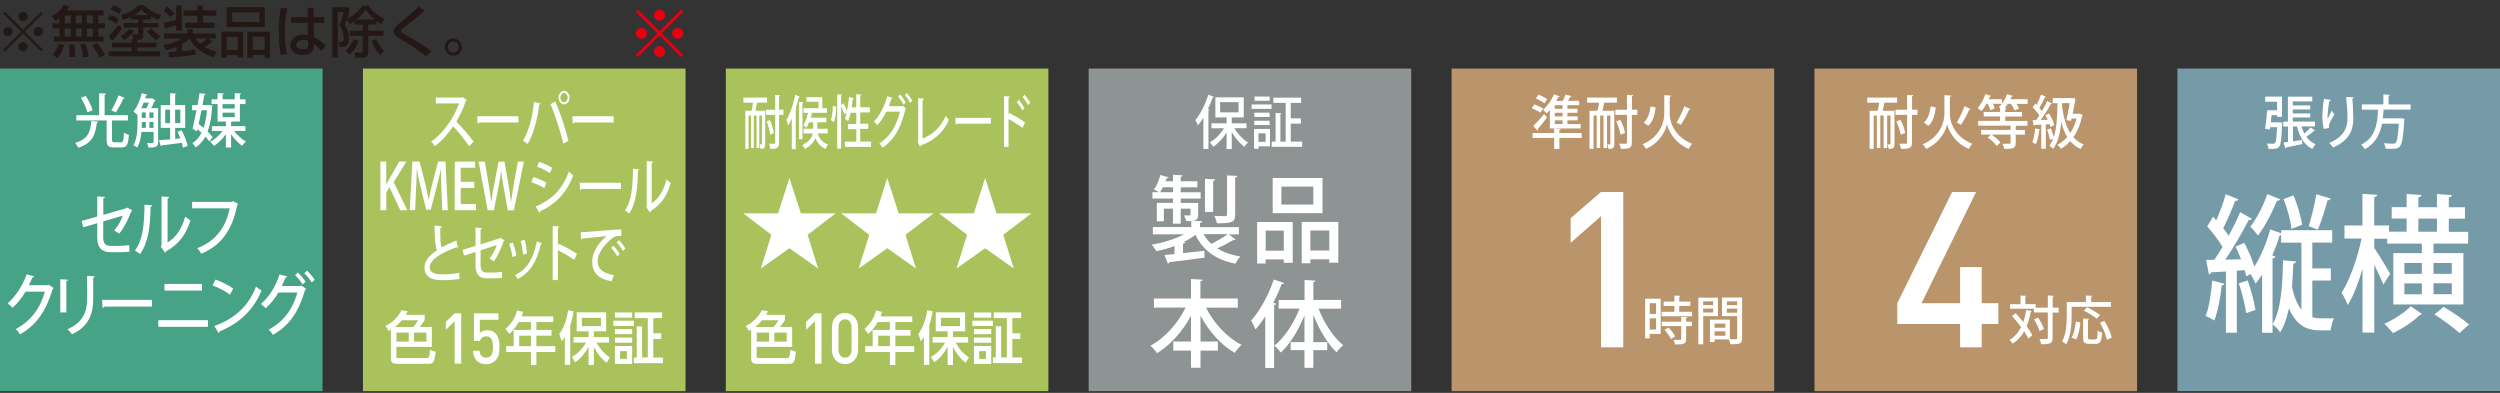
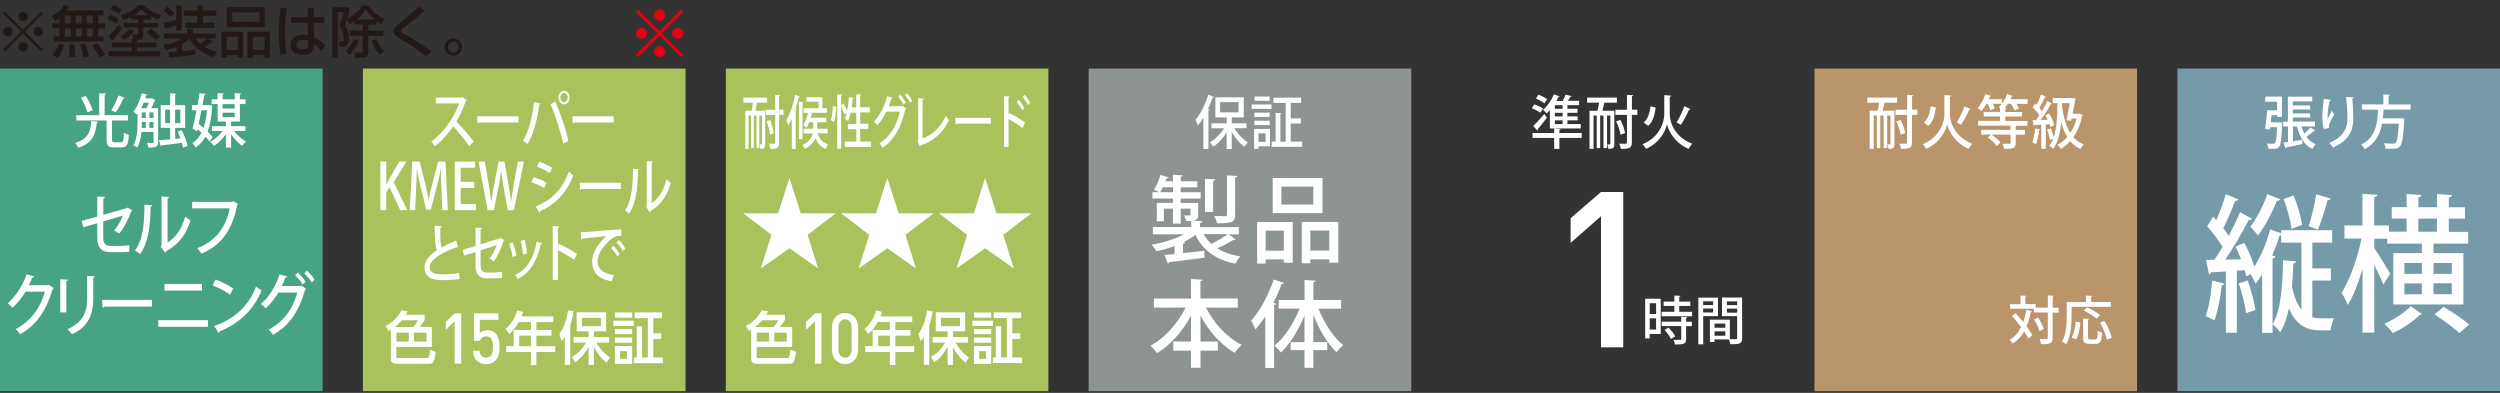
<svg xmlns="http://www.w3.org/2000/svg" id="uuid-93906d51-2a1d-4f37-86c9-0678bbe8ff5c" width="302.25" height="47.5" viewBox="0 0 302.25 47.5">
  <rect x="0" y="0" width="302.25" height="47.5" fill="#333333" stroke="none" />
  <g>
    <g>
      <g>
-         <rect x="175.5" y="8.29" width="39" height="39" fill="#ba946a" />
        <g>
          <path d="M188.92,14.55h-.94v.45h.94v-.45Zm0-.91h-.94v.43h.94v-.43Zm0-.92h-.94v.43h.94v-.43Zm-1.54,2.81v-2.22c-.13,.15-.26,.29-.39,.41-.1-.13-.31-.34-.44-.44,.51-.43,1.03-1.16,1.33-1.88l.69,.27c-.03,.06-.1,.07-.16,.06-.07,.15-.16,.32-.24,.47h.77c.13-.24,.25-.54,.33-.76l.73,.18c-.01,.06-.07,.08-.16,.08-.07,.15-.17,.32-.28,.49h1.36v.53h-1.42v.43h1.22v.49h-1.22v.43h1.24v.48h-1.24v.45h1.61v.53h-3.74Zm-1.38-4.08c.36,.13,.81,.36,1.05,.54l-.33,.51c-.22-.19-.68-.44-1.03-.6l.32-.46Zm-.62,3.77c.36-.34,.88-.9,1.31-1.45l.33,.45c-.36,.5-.79,1.02-1.1,1.38,0,.03,.01,.05,.01,.08,0,.05-.02,.09-.05,.12l-.51-.57Zm5.85,.86v.6h-2.7v1.33h-.63v-1.33h-2.61v-.6h2.61v-.54l.79,.06c0,.06-.05,.1-.16,.11v.37h2.7Zm-5.72-3.46c.34,.12,.81,.34,1.05,.5l-.32,.51c-.23-.17-.69-.41-1.05-.55l.31-.46Z" fill="#fff" />
          <path d="M195.9,14.49c.27,.5,.51,1.16,.57,1.59l-.55,.21c-.05-.43-.28-1.1-.53-1.62l.51-.18Zm2.05-1.22v.62h-.66v3.33c0,.64-.24,.79-1.32,.78-.03-.18-.12-.46-.21-.63,.21,0,.41,.01,.56,.01,.34,0,.38,0,.38-.16v-3.33h-1.4v-.62h1.4v-1.8l.75,.04c0,.06-.05,.1-.15,.12v1.63h.66Zm-2.78,.13v4c0,.49-.15,.6-.71,.6-.01-.15-.08-.39-.14-.54,.14,0,.26,0,.31,0,.04,0,.06-.02,.06-.08v-3.41h-.4v3.93h-.43v-3.93h-.4v3.93h-.42v-3.93h-.38v4.03h-.49v-4.61h.97c.07-.29,.14-.66,.19-.98h-1.45v-.61h3.6v.61h-1.52c-.06,.31-.15,.67-.23,.98h1.45Z" fill="#fff" />
          <path d="M202.7,14.82c.32-.52,.72-1.35,.94-1.98l.75,.36c-.03,.06-.1,.07-.18,.06-.24,.56-.67,1.34-.99,1.83l-.52-.28Zm-3.98,0c.51-.43,.73-1.18,.83-1.97l.62,.15c-.11,.86-.32,1.72-.9,2.21l-.55-.39Zm2.49-3.32l.84,.06c0,.08-.08,.13-.18,.16v2.06c0,.93,.53,2.75,2.71,3.6-.14,.15-.33,.43-.42,.62-1.76-.74-2.47-2.28-2.62-2.98-.15,.71-.81,2.2-2.53,2.98-.08-.15-.29-.43-.43-.56,2.12-.87,2.63-2.72,2.63-3.65v-2.29Z" fill="#fff" />
        </g>
        <polygon points="193.56 41.99 193.56 26.14 189.89 29.36 189.89 26.38 193.56 23.21 196.25 23.21 196.25 41.99 193.56 41.99" fill="#fff" />
        <g>
          <path d="M202.01,40.98c-.13-.31-.47-.77-.77-1.1l.48-.28c.32,.32,.67,.76,.81,1.07l-.52,.31Zm1.99-2.63c0,.06-.04,.09-.15,.11v.44h.7v.53h-.7v1.56c0,.58-.24,.66-1.34,.66-.02-.16-.11-.4-.19-.56,.18,0,.36,0,.5,0,.43,0,.44,0,.44-.11v-1.56h-2.36v-.53h2.36v-.58l.73,.03Zm-.98-.65h1.55v.54h-3.68v-.54h1.54v-.71h-1.3v-.53h1.3v-.73l.74,.04c0,.06-.04,.09-.15,.11v.58h1.34v.53h-1.34v.71Zm-3.57,2.14h.77v-1.35h-.77v1.35Zm.77-3.18h-.77v1.3h.77v-1.3Zm.56-.54v4.25h-1.33v.54h-.55v-4.79h1.88Z" fill="#fff" />
          <path d="M208.78,37.8h1.25v-.49h-1.25v.49Zm1.25-1.36h-1.25v.45h1.25v-.45Zm-2.74,4.15h1.3v-.53h-1.3v.53Zm1.3-1.47h-1.3v.5h1.3v-.5Zm2.03-3.13v4.89c0,.7-.3,.74-1.42,.74-.02-.16-.11-.42-.19-.59h-1.73v.32h-.55v-2.7h2.41v2.36c.16,0,.32,0,.45,0,.42,0,.43,0,.43-.15v-2.64h-1.83v-2.25h2.42Zm-4.71,1.79h1.21v-.48h-1.21v.48Zm1.21-1.35h-1.21v.45h1.21v-.45Zm.57,1.79h-1.77v3.41h-.59v-5.64h2.37v2.24Z" fill="#fff" />
        </g>
      </g>
      <g>
        <rect x="219.37" y="8.29" width="39" height="39" fill="#ba946a" />
        <g>
          <path d="M229.77,14.49c.27,.5,.51,1.16,.57,1.59l-.55,.21c-.05-.43-.28-1.1-.53-1.62l.51-.18Zm2.05-1.22v.62h-.66v3.33c0,.64-.24,.79-1.32,.78-.03-.18-.12-.46-.21-.63,.21,0,.41,.01,.56,.01,.34,0,.38,0,.38-.16v-3.33h-1.4v-.62h1.4v-1.8l.75,.04c0,.06-.05,.1-.15,.12v1.63h.66Zm-2.78,.13v4c0,.49-.15,.6-.71,.6-.01-.15-.08-.39-.14-.54,.14,0,.26,0,.31,0,.04,0,.06-.02,.06-.08v-3.41h-.4v3.93h-.43v-3.93h-.4v3.93h-.42v-3.93h-.38v4.03h-.49v-4.61h.97c.07-.29,.14-.66,.19-.98h-1.45v-.61h3.61v.61h-1.52c-.06,.31-.15,.67-.23,.98h1.45Z" fill="#fff" />
          <path d="M236.57,14.82c.32-.52,.72-1.35,.94-1.98l.75,.36c-.03,.06-.1,.07-.18,.06-.24,.56-.67,1.34-.99,1.83l-.52-.28Zm-3.98,0c.51-.43,.73-1.18,.83-1.97l.62,.15c-.11,.86-.32,1.72-.9,2.21l-.55-.39Zm2.49-3.32l.84,.06c0,.08-.08,.13-.18,.16v2.06c0,.93,.53,2.75,2.71,3.6-.14,.15-.33,.43-.42,.62-1.76-.74-2.47-2.28-2.62-2.98-.15,.71-.8,2.2-2.53,2.98-.08-.15-.29-.43-.43-.56,2.12-.87,2.63-2.72,2.63-3.65v-2.29Z" fill="#fff" />
          <path d="M245.14,12v.56h-1.35c.13,.2,.25,.4,.31,.55l-.53,.24c-.08-.21-.26-.53-.44-.79h-.39c-.12,.19-.25,.36-.39,.53h.24c0,.07-.05,.11-.15,.13v.32h2.03v.55h-2.03v.53h2.68v.58h-1.28s-.06,.06-.14,.06v.45h1.11v.57h-1.11v1c0,.67-.3,.72-1.39,.72-.03-.19-.13-.44-.21-.62,.38,0,.73,0,.84,0,.1,0,.14-.04,.14-.13v-.98h-2.31c.4,.26,.86,.65,1.09,.95l-.45,.43c-.21-.31-.67-.73-1.09-1.01l.4-.37h-1.2v-.57h3.56v-.51h-3.92v-.58h2.65v-.53h-1.98v-.55h1.98v-.47c-.06-.04-.12-.08-.16-.11,.13-.11,.25-.25,.38-.4h-1.09c.1,.2,.18,.4,.22,.55l-.53,.23c-.05-.2-.17-.51-.3-.78h-.17c-.18,.33-.39,.64-.6,.87-.12-.11-.34-.26-.48-.34,.38-.4,.75-1.07,.96-1.71l.69,.23c-.02,.06-.08,.08-.16,.07-.04,.1-.08,.22-.13,.32h1.6v.53c.25-.33,.48-.74,.62-1.15,.31,.1,.51,.16,.69,.23-.02,.05-.07,.08-.15,.07-.04,.1-.09,.22-.14,.32h2.08Z" fill="#fff" />
          <path d="M249.83,14.54c.14-.63,.29-1.45,.4-2.07h-.93c0,.13,0,.25,0,.38,.18,1.27,.47,2.39,.99,3.23,.33-.48,.59-1.07,.77-1.74h-.61l-.06,.27-.55-.08Zm1.59-.81l.38,.18s-.05,.07-.07,.1c-.21,1.03-.58,1.89-1.06,2.57,.34,.39,.75,.69,1.25,.88-.13,.13-.3,.37-.38,.55-.51-.22-.91-.54-1.25-.94-.34,.38-.72,.69-1.13,.92-.08-.15-.29-.39-.42-.49,.44-.23,.84-.54,1.19-.93-.32-.51-.54-1.12-.72-1.81h0c-.14,1.37-.42,2.5-.98,3.24-.1-.1-.32-.3-.46-.39,.18-.23,.33-.51,.46-.84l-.38,.15c-.06-.34-.21-.85-.36-1.25l.47-.16c.13,.34,.26,.75,.34,1.07,.34-1.04,.43-2.48,.45-4.1h-.58v-.62h2.44s.32,.06,.32,.06l-.03,.14c-.07,.42-.19,1.06-.31,1.69h.75l.1-.02Zm-3.52,1.64c-.03-.1-.06-.23-.1-.36l-.46,.03v2.95h-.55v-2.92c-.31,.02-.59,.03-.81,.04-.01,.06-.06,.09-.11,.1l-.13-.69h.43c.12-.17,.25-.36,.38-.56-.19-.32-.51-.7-.81-.99l.31-.44c.06,.05,.11,.1,.17,.16,.21-.39,.42-.89,.54-1.26l.62,.28s-.09,.06-.16,.06c-.16,.37-.43,.9-.66,1.28,.12,.13,.22,.27,.31,.39,.25-.42,.47-.86,.64-1.22l.6,.3s-.08,.06-.16,.06c-.31,.57-.79,1.33-1.23,1.92l.86-.02c-.09-.2-.19-.39-.29-.56l.45-.2c.26,.43,.54,1.02,.63,1.4l-.48,.24Zm-1.21,.31s-.06,.08-.14,.08c-.07,.58-.22,1.26-.41,1.68-.11-.09-.31-.18-.44-.24,.18-.39,.29-1.06,.36-1.68l.62,.16Z" fill="#fff" />
        </g>
-         <polygon points="239.59 39.17 239.59 41.99 236.98 41.99 236.98 39.17 229.38 39.17 229.38 36.66 236.01 23.21 238.91 23.21 232.31 36.66 236.98 36.66 236.98 32.29 239.59 32.29 239.59 36.66 241.6 36.66 241.6 39.17 239.59 39.17" fill="#fff" />
        <g>
          <path d="M246.39,38.38c.3,.43,.61,1,.71,1.39l-.52,.26c-.1-.38-.38-.97-.67-1.41l.48-.23Zm2.5-1.17v.58h-.73v3.06c0,.67-.26,.77-1.39,.77-.02-.18-.11-.46-.19-.64,.23,0,.43,.01,.6,.01,.37,0,.4,0,.4-.15v-3.06h-1.68v-.45h-2.88v-.55h1.26v-1.05l.72,.04c0,.05-.04,.08-.14,.1v.9h1.25v.43h1.47v-1.48l.74,.04c0,.06-.04,.09-.15,.11v1.33h.73Zm-5.2,.66c.3,.32,.63,.69,.93,1.06,.15-.44,.27-.93,.35-1.46l.7,.14s-.06,.08-.15,.08c-.12,.65-.28,1.24-.5,1.76,.29,.39,.54,.76,.69,1.08l-.48,.41c-.12-.26-.3-.56-.51-.88-.35,.62-.8,1.12-1.39,1.48-.08-.13-.25-.34-.37-.45,.61-.35,1.06-.88,1.39-1.55-.34-.47-.73-.93-1.1-1.33l.42-.34Z" fill="#fff" />
          <path d="M254.71,41.07c-.09-.55-.43-1.41-.82-2.07l.54-.2c.4,.64,.77,1.47,.87,2.03l-.59,.24Zm-2.38-3.91c.52,.24,1.22,.64,1.57,.93l-.42,.44c-.33-.29-1.01-.71-1.55-.98l.4-.39Zm.12,3.62c0,.22,.04,.26,.24,.26h.65c.21,0,.25-.16,.26-1.07,.13,.1,.38,.2,.54,.24-.06,1.06-.2,1.36-.76,1.36h-.79c-.59,0-.74-.18-.74-.79v-2.27l.74,.04c0,.05-.04,.09-.15,.1v2.12Zm-.93-1.79c-.07,.71-.22,1.55-.53,2.06l-.54-.25c.3-.48,.45-1.25,.52-1.93l.54,.12Zm-1.06-1.9v1.06c0,1-.09,2.49-.65,3.48-.11-.1-.37-.28-.51-.34,.52-.91,.57-2.22,.57-3.14v-1.63h2.32v-.79l.77,.04c0,.06-.04,.09-.14,.11v.64h2.39v.57h-4.74Z" fill="#fff" />
        </g>
      </g>
    </g>
    <g>
      <rect x="263.25" y="8.29" width="39" height="39" fill="#769ba8" />
      <g>
        <path d="M278.25,15.29c.09,.3,.2,.59,.34,.85,.27-.23,.57-.51,.76-.73l.57,.38s-.1,.05-.16,.04c-.23,.21-.61,.5-.92,.7,.29,.41,.67,.72,1.13,.9-.14,.13-.32,.4-.41,.58-.98-.48-1.54-1.44-1.85-2.72h-.49v1.79l1.1-.16,.03,.5c-.73,.16-1.47,.31-1.96,.41,0,.06-.05,.1-.1,.1l-.21-.7c.16-.02,.34-.04,.54-.07v-1.87h-.57v-.58h.56v-3.02h2.94v.57h-2.35v.49h2.1v.48h-2.1v.49h2.1v.48h-2.1v.5h2.68v.58h-1.64Zm-2.79-.5h.13s.34,.03,.34,.03c0,.06,0,.14-.02,.21-.08,1.78-.16,2.46-.35,2.7-.19,.24-.42,.27-.88,.27-.14,0-.28,0-.43,0-.01-.2-.08-.47-.19-.65,.32,.03,.62,.03,.75,.03,.11,0,.17-.01,.24-.08,.12-.13,.19-.65,.25-1.92h-.84l-.04,.29-.57-.1c.1-.59,.2-1.52,.25-2.24h1.2v-1.03h-1.44v-.62h2.03v2.45h-.58v-.2h-.68c-.03,.29-.06,.58-.09,.86h.94Z" fill="#fff" />
        <path d="M284.57,11.76c0,.09-.06,.13-.17,.16,.05,.58,.11,1.56,.11,2.41,0,1.36-.43,2.61-2.44,3.51-.1-.15-.32-.43-.46-.56,1.78-.74,2.2-1.88,2.2-2.93,0-.92-.08-1.92-.16-2.62l.91,.04Zm-3.62,3.83c-.12-.43-.18-1.02-.18-1.42,0-.59,.06-1.35,.2-2.22l.84,.13c-.02,.09-.1,.11-.18,.13-.12,.55-.23,1.43-.23,1.95,0,.1,0,.18,.01,.24,.13-.32,.36-.76,.5-1.02,.07,.13,.23,.34,.31,.44-.38,.65-.66,1.17-.66,1.47,0,.06,0,.12,.02,.19l-.64,.11Z" fill="#fff" />
        <path d="M291.44,13.25h-3.26c-.03,.34-.05,.7-.1,1.06h2.12l.14-.02,.36,.07c0,.06-.01,.14-.02,.2-.13,2.05-.27,2.84-.53,3.14-.21,.24-.43,.29-1.01,.29-.21,0-.47,0-.73-.02,0-.2-.1-.47-.21-.65,.46,.04,.92,.05,1.1,.05,.15,0,.23-.01,.32-.09,.18-.17,.31-.83,.4-2.33h-2.03c-.23,1.2-.75,2.37-2.09,3.09-.09-.18-.27-.41-.44-.55,1.8-.88,1.97-2.64,2.05-4.23h-1.96v-.64h2.6v-1.21l.79,.06c0,.06-.04,.1-.16,.11v1.05h2.66v.64Z" fill="#fff" />
        <path d="M281.79,24.01c-.05,.13-.18,.2-.39,.21-.27,1.04-.77,2.6-1.17,3.55-.31-.13-.79-.32-1.11-.43,.34-1.06,.74-2.69,.92-3.85l1.76,.52Zm-4.51-.39c.48,1.11,.9,2.58,1.05,3.55l-1.29,.5c-.1-.98-.5-2.47-.95-3.6l1.19-.45Zm-1.61,.48c-.08,.14-.21,.2-.37,.16-.6,1.45-1.48,3.13-2.3,4.21-.23-.27-.66-.81-.93-1.06,.73-.93,1.55-2.49,2.05-3.94l1.56,.63Zm-4.11,13.77c-.13-.99-.5-2.47-.89-3.62l1.08-.34c.4,1.13,.79,2.6,.93,3.56l-1.13,.39Zm8,.48c.34,.11,.69,.14,1.05,.14h1.56c-.19,.34-.35,1.06-.4,1.45h-1.3c-1.53,0-2.83-.54-3.74-2.67-.23,1.11-.56,2.11-1.06,2.92-.19-.32-.58-.75-.92-.97,1.05-1.77,1.22-4.89,1.27-7.75l1.58,.14c-.02,.14-.13,.23-.34,.27-.03,.89-.08,1.84-.16,2.79,.27,1.31,.68,2.18,1.14,2.78v-8.11h-2.45v-.89s-.11,.02-.18,.02c-.24,.81-.56,1.63-.9,2.42l.39,.11c-.03,.13-.13,.21-.35,.25v8.99h-1.26v-7.04c-.26,.39-.51,.77-.79,1.09-.11-.27-.39-.81-.6-1.15l-.53,.27c-.05-.23-.11-.48-.19-.75l-.95,.07v7.5h-1.32v-7.41c-.68,.03-1.29,.09-1.79,.11-.03,.14-.15,.23-.26,.25l-.34-1.75,1-.02c.32-.47,.64-.98,.98-1.56-.47-.79-1.19-1.76-1.85-2.47l.71-1.18c.13,.13,.26,.27,.39,.43,.44-1,.89-2.22,1.14-3.15l1.53,.63c-.06,.13-.19,.18-.4,.18-.34,.98-.93,2.31-1.43,3.31,.24,.3,.48,.63,.66,.91,.53-.99,1.03-2.01,1.38-2.86l1.43,.8c-.06,.11-.21,.16-.4,.16-.71,1.4-1.82,3.31-2.82,4.78l1.9-.04c-.21-.52-.43-1.06-.66-1.52l1.05-.47c.48,.89,.97,2,1.22,2.88,.77-1.2,1.48-2.86,1.92-4.51l1.32,.48v-.38h6.17v1.5h-2.4v3.12h2.24v1.47h-2.24v4.42Zm-10.63-4.06c-.03,.13-.13,.21-.32,.2-.16,1.49-.48,3.2-.9,4.26-.26-.18-.74-.41-1.05-.55,.42-1,.66-2.7,.8-4.28l1.47,.38Z" fill="#fff" />
        <path d="M297.34,40.27c-.64-.63-1.98-1.59-3.01-2.26l1.1-.91c1.01,.59,2.37,1.5,3.08,2.13l-1.16,1.04Zm-.92-6.02h-2.21v1.32h2.21v-1.32Zm0-2.45h-2.21v1.31h2.21v-1.31Zm-4.04-3.78h2.25v-1.59h-2.25v1.59Zm-1.69,7.56h2.11v-1.32h-2.11v1.32Zm0-2.47h2.11v-1.31h-2.11v1.31Zm2.13,4.85c-.05,.07-.16,.11-.29,.13-.69,.73-2.09,1.66-3.24,2.18-.23-.34-.68-.82-1.02-1.13,1.14-.48,2.51-1.4,3.19-2.11l1.35,.93Zm-5.77-7.97c.45,.65,1.66,2.63,1.92,3.1l-.82,1.32c-.21-.57-.68-1.54-1.1-2.4v8.2h-1.42v-7.72c-.5,1.74-1.13,3.35-1.79,4.39-.16-.45-.5-1.11-.74-1.49,.98-1.5,1.93-4.21,2.41-6.55h-2.06v-1.58h2.17v-3.82l1.79,.11c-.02,.14-.13,.25-.37,.29v3.42h1.79v.75h2.13v-1.59h-1.8v-1.38h1.8v-1.59l1.79,.13c-.02,.14-.13,.23-.37,.29v1.18h2.25v-1.59l1.8,.13c-.02,.14-.11,.23-.37,.29v1.18h1.95v1.38h-1.95v1.59h2.34v1.42h-4.19v1.15h3.61v6.21h-8.47v-6.21h3.45v-1.15h-4.19v-.59h-1.56v1.15Z" fill="#fff" />
      </g>
    </g>
    <g>
      <rect y="8.29" width="39" height="39" fill="#47a385" />
      <g>
        <path d="M13.46,13.33c.3-.47,.66-1.23,.86-1.8l.77,.32s-.09,.08-.19,.08c-.21,.5-.6,1.21-.9,1.66l-.55-.25Zm-3.09-1.73c.35,.54,.7,1.26,.83,1.73l-.63,.25c-.12-.46-.45-1.21-.78-1.76l.58-.22Zm3.18,5.31c0,.24,.05,.29,.3,.29h.8c.25,0,.3-.17,.33-1.17,.14,.11,.42,.23,.6,.28-.08,1.19-.24,1.51-.88,1.51h-.94c-.69,0-.87-.21-.87-.91v-2.35h-3.66v-.63h2.76v-2.66l.83,.04c0,.06-.06,.11-.17,.12v2.5h2.82v.63h-1.85l-.08,.02v2.33Zm-1.67-2.2c-.01,.06-.07,.1-.17,.12-.17,1.34-.44,2.45-2.24,3.03-.07-.17-.25-.44-.39-.58,1.63-.48,1.85-1.4,1.96-2.65l.84,.08Z" fill="#fff" />
        <path d="M21.8,13.26h-.63v1.63h.63v-1.63Zm-1.83,1.63h.59v-1.63h-.59v1.63Zm2,.86c.32,.61,.62,1.4,.71,1.9l-.55,.2c-.03-.17-.08-.37-.14-.58-.92,.12-1.84,.24-2.45,.31-.01,.06-.05,.09-.1,.1l-.22-.73,1.35-.1v-1.39h-1.14v-2.75h1.14v-1.44l.76,.05c0,.06-.05,.09-.15,.1v1.29h1.21v2.75h-1.21v1.33l.63-.06c-.1-.28-.23-.56-.34-.81l.51-.17Zm-3.91-.29h.5v-.71h-.5v.71Zm0-1.2h.5v-.67h-.5v.67Zm-.92,0h.48v-.67h-.48v.67Zm0,.49v.22c0,.15,0,.32,0,.49h.49v-.71h-.48Zm.57-1.67c.1-.19,.21-.43,.29-.67h-.63c-.09,.23-.19,.46-.3,.67h.64Zm1.41,0v4.1c0,.62-.35,.66-1.17,.66-.02-.15-.1-.41-.19-.55,.16,0,.31,0,.43,0,.36,0,.38,0,.38-.13v-1.21h-1.47c-.06,.67-.2,1.37-.52,1.89-.1-.09-.33-.24-.46-.29,.45-.74,.5-1.8,.5-2.59v-1.18l-.06,.08c-.1-.11-.3-.28-.43-.37,.43-.5,.8-1.37,1.01-2.22l.68,.19s-.06,.08-.15,.08c-.03,.12-.07,.25-.11,.36h.74l.09-.03,.41,.27s-.06,.06-.11,.06c-.1,.27-.26,.6-.41,.88h.84Z" fill="#fff" />
        <path d="M26.91,14.16h1.47v-.54h-1.47v.54Zm1.47-1.57h-1.47v.53h1.47v-.53Zm1.29,3.24h-1.38c.38,.5,.94,1,1.44,1.28-.15,.12-.35,.36-.46,.52-.45-.32-.96-.85-1.33-1.4v1.61h-.63v-1.61c-.41,.57-.95,1.1-1.44,1.42-.1-.15-.31-.39-.45-.51,.52-.27,1.11-.79,1.5-1.31h-1.3v-.57h1.69v-.57h-1v-2.11h-.73v-.57h.73v-.75l.75,.04c0,.06-.05,.1-.15,.12v.59h1.47v-.75l.78,.04c0,.06-.05,.1-.16,.12v.59h.68v.57h-.68v2.11h-.92s-.07,.06-.14,.06v.5h1.73v.57Zm-5.31-2.5c-.11,.56-.23,1.13-.34,1.65,.19,.15,.39,.32,.59,.49,.21-.6,.34-1.31,.42-2.14h-.67Zm1.32-.56s-.02,.08-.03,.12c-.07,1.23-.25,2.23-.55,3.02,.25,.25,.47,.48,.61,.68l-.39,.52c-.12-.17-.29-.39-.49-.6-.3,.57-.7,1-1.18,1.32-.09-.16-.25-.4-.39-.53,.46-.26,.82-.69,1.1-1.25-.16-.15-.32-.3-.49-.44l-.07,.27-.52-.33c.14-.58,.32-1.39,.48-2.22h-.54v-.62h.66c.1-.5,.18-1,.24-1.44l.76,.08c0,.06-.06,.09-.17,.1-.07,.38-.14,.81-.23,1.25h.87s.33,.06,.33,.06Z" fill="#fff" />
        <path d="M15.99,25.45s-.06,.09-.13,.11c-.31,.89-.89,2.03-1.45,2.69-.16-.13-.42-.29-.62-.39,.46-.48,.85-1.2,1.06-1.79l-2.37,.7v1.98c0,.73,.33,.98,.88,.98h1.17c.28,0,.8-.05,1.09-.1,0,.25,.01,.57,.03,.8-.29,.04-.8,.06-1.09,.06h-1.19c-1.03,0-1.61-.53-1.61-1.71v-1.79l-1.7,.48-.18-.76,1.88-.53v-2.43l.93,.06c0,.1-.08,.15-.2,.17v1.99l2.8-.8,.09-.08,.62,.34Z" fill="#fff" />
        <path d="M20.25,29.32c1.08-.63,1.77-1.78,2.14-3.13,.15,.14,.47,.35,.64,.45-.52,1.67-1.39,2.88-2.92,3.73-.03,.07-.09,.14-.14,.19l-.54-.74,.1-.15v-5.92l.91,.06c-.01,.08-.06,.16-.18,.18v5.33Zm-1.87-4.49c0,.09-.07,.15-.17,.16-.04,2.28-.23,4.23-1.27,5.73-.16-.13-.43-.31-.63-.43,1.01-1.3,1.14-3.4,1.16-5.54l.92,.07Z" fill="#fff" />
        <path d="M28.8,24.66s-.06,.09-.12,.11c-.6,3.09-1.96,4.9-4.34,5.9-.11-.2-.34-.51-.49-.67,2.22-.82,3.5-2.6,3.92-4.81h-4.54v-.78h4.81l.13-.1,.63,.35Z" fill="#fff" />
        <path d="M6.49,34.82c-.02,.06-.09,.11-.13,.14-.79,2.66-1.95,4.33-3.93,5.46-.12-.19-.33-.46-.53-.63,1.85-1,2.97-2.53,3.53-4.53H3.09c-.39,.68-.96,1.4-1.58,1.95-.14-.16-.39-.39-.59-.53,.96-.84,1.82-2.12,2.3-3.52l.92,.26c-.02,.08-.11,.12-.22,.12-.13,.33-.28,.64-.43,.94h2.3l.11-.05,.59,.39Z" fill="#fff" />
        <path d="M11.46,33.41c0,.08-.07,.14-.19,.16v2.58c0,1.73-.51,3.33-2.57,4.26-.11-.16-.38-.47-.54-.61,1.95-.84,2.37-2.21,2.37-3.65v-2.8l.93,.06Zm-4.17,4.35v-4l.93,.06c0,.07-.07,.14-.2,.16v3.79h-.73Z" fill="#fff" />
        <path d="M12.34,36.25h6.04v.82h-5.75c-.04,.08-.14,.14-.23,.15l-.06-.97Z" fill="#fff" />
      </g>
      <path d="M24.42,35.13h-4.53v-.8h4.53v.8Zm.72,4.38h-6v-.8h6v.8Z" fill="#fff" />
      <g>
        <path d="M25.91,39.41c2.5-.87,4.19-2.49,5.04-4.76,.21,.19,.46,.34,.67,.47-.9,2.24-2.65,3.99-5.07,4.94,0,.08-.06,.17-.12,.2l-.52-.85Zm.14-5.61c.74,.25,1.61,.69,2.14,1.09l-.38,.74c-.52-.41-1.38-.84-2.1-1.13l.34-.7Z" fill="#fff" />
        <path d="M37.11,32.72c.32,.3,.72,.76,.93,1.11l-.35,.32c-.19-.32-.58-.8-.9-1.11l.32-.32Zm-1.11,.23c.33,.29,.73,.78,.94,1.11l-.35,.34c-.2-.35-.61-.84-.91-1.12l.32-.33Zm1.01,1.98c-.02,.06-.09,.1-.13,.13-.81,2.77-1.97,4.33-3.87,5.42-.12-.19-.33-.46-.53-.62,1.78-.97,2.88-2.39,3.47-4.49h-2.29c-.39,.68-.93,1.35-1.54,1.9-.14-.16-.39-.38-.59-.52,.97-.79,1.81-2.13,2.27-3.58l.93,.26c-.03,.09-.12,.13-.22,.13-.13,.33-.3,.73-.44,1.02h2.24l.11-.06,.58,.39Z" fill="#fff" />
      </g>
    </g>
    <g>
      <rect x="87.75" y="8.29" width="39" height="39" fill="#a9c25c" />
      <polygon points="91.98 32.46 93.26 28.39 89.86 25.79 94.07 25.79 95.44 21.52 96.82 25.79 101.04 25.79 97.64 28.39 98.91 32.46 95.44 30.01 91.98 32.46" fill="#fff" />
      <polygon points="103.82 32.46 105.09 28.39 101.69 25.79 105.91 25.79 107.27 21.52 108.65 25.79 112.87 25.79 109.47 28.39 110.74 32.46 107.27 30.01 103.82 32.46" fill="#fff" />
      <polygon points="115.65 32.46 116.92 28.39 113.52 25.79 117.74 25.79 119.1 21.52 120.48 25.79 124.7 25.79 121.3 28.39 122.57 32.46 119.1 30.01 115.65 32.46" fill="#fff" />
      <g>
        <path d="M93.09,14.49c.21,.5,.4,1.16,.46,1.59l-.44,.21c-.04-.43-.22-1.1-.42-1.62l.41-.18Zm1.63-1.22v.62h-.53v3.33c0,.64-.19,.79-1.05,.78-.02-.18-.1-.46-.16-.63,.16,0,.32,.01,.44,.01,.27,0,.3,0,.3-.16v-3.33h-1.12v-.62h1.12v-1.8l.59,.04c0,.06-.04,.1-.12,.12v1.63h.53Zm-2.21,.13v4c0,.49-.12,.6-.57,.6,0-.15-.06-.39-.11-.54,.11,0,.2,0,.24,0,.03,0,.05-.02,.05-.08v-3.41h-.32v3.93h-.34v-3.93h-.32v3.93h-.34v-3.93h-.3v4.03h-.39v-4.61h.77c.06-.29,.11-.66,.15-.98h-1.15v-.61h2.86v.61h-1.21c-.05,.31-.12,.67-.19,.98h1.15Z" fill="#fff" />
        <path d="M100.05,16.13h-1.19c.13,.49,.44,1.05,1.25,1.33-.11,.13-.23,.38-.28,.55-.69-.28-1.04-.8-1.24-1.32-.2,.48-.58,.95-1.28,1.32-.07-.14-.21-.36-.31-.48,.84-.38,1.15-.91,1.26-1.4h-1.1v-.57h1.16v-.78h-.5c-.1,.26-.22,.5-.34,.68-.09-.1-.25-.25-.36-.32,.23-.35,.44-.93,.57-1.5h-.54v-.56h1.82v-.78h-1.48v-.55h1.93v1.33h.56v.56h-2.07l.32,.13s-.05,.08-.11,.08c-.03,.13-.07,.25-.1,.38h1.88v.55h-1.09v.78h1.26v.57Zm-2.92-3.79c0,.06-.04,.09-.11,.11v4.37h-.43v-4.52l.54,.05Zm-1.39,1.97c-.14,.32-.29,.62-.44,.88-.04-.17-.15-.53-.22-.69,.42-.69,.83-1.87,1.07-3.04l.55,.24s-.06,.08-.13,.08c-.11,.45-.24,.9-.38,1.35l.13,.06s-.05,.09-.12,.11v4.72h-.47v-3.7Z" fill="#fff" />
        <path d="M104.01,17.12h1.3v.64h-3.17v-.64h1.39v-1.5h-1.02v-.62h1.02v-1.37h-.68c-.09,.39-.19,.74-.31,1.02-.09-.09-.28-.23-.4-.3,.09-.21,.17-.46,.23-.76l-.28,.25c-.08-.26-.25-.67-.4-1v5.13h-.47v-6.57l.59,.04c0,.06-.04,.1-.12,.12v1.16l.29-.24c.15,.29,.32,.67,.42,.94,.11-.52,.2-1.12,.25-1.7l.57,.16c0,.06-.05,.08-.12,.08-.04,.34-.09,.68-.14,1.02h.56v-1.59l.61,.04c0,.06-.04,.1-.13,.12v1.42h1.16v.62h-1.16v1.37h.98v.62h-.98v1.5Zm-2.92-4.23c0,.64-.08,1.41-.27,1.89l-.38-.27c.17-.4,.24-1.11,.25-1.7l.39,.08Z" fill="#fff" />
        <path d="M109.62,11.23c.23,.25,.52,.65,.67,.95l-.25,.27c-.13-.27-.41-.69-.64-.95l.23-.27Zm-.79,.2c.24,.25,.52,.67,.67,.95l-.25,.29c-.14-.3-.43-.72-.65-.95l.23-.28Zm.72,1.69s-.06,.08-.09,.11c-.58,2.37-1.4,3.7-2.76,4.64-.09-.16-.23-.39-.38-.53,1.27-.83,2.05-2.05,2.48-3.84h-1.63c-.28,.58-.66,1.16-1.1,1.63-.1-.13-.28-.32-.42-.44,.69-.67,1.29-1.82,1.62-3.06l.66,.22c-.02,.08-.09,.11-.16,.11-.09,.28-.22,.62-.31,.88h1.6l.08-.05,.42,.34Z" fill="#fff" />
        <path d="M111.54,16.75c1.21-.47,2.21-1.35,2.8-2.74,.09,.16,.27,.39,.38,.5-.68,1.54-1.86,2.53-3.4,3.07,0,.06-.05,.13-.09,.16l-.29-.66,.07-.15v-5.06l.69,.05c0,.08-.05,.14-.16,.16v4.68Z" fill="#fff" />
        <path d="M115.49,14.25h4.31v.7h-4.1c-.03,.07-.1,.12-.16,.13l-.04-.83Z" fill="#fff" />
        <path d="M123.87,11.45c.23,.27,.53,.67,.68,.98l-.25,.27c-.15-.27-.45-.73-.67-.98l.24-.27Zm-.7,.62c.22,.24,.51,.67,.68,.99l-.25,.29c-.14-.29-.45-.75-.66-1l.23-.28Zm.47,3.42c-.47-.36-1.17-.81-1.71-1.1v3.37h-.54v-6.14l.69,.06c0,.08-.05,.13-.15,.16v2.02l.1-.2c.59,.3,1.37,.76,1.89,1.14l-.29,.67Z" fill="#fff" />
        <path d="M93.61,41.3h1.51v-1.09h-1.51v1.09Zm-2.12,0h1.49v-1.09h-1.49v1.09Zm2.04-1.76c.27-.31,.53-.73,.58-.82h-1.96c-.32,.37-.58,.61-.85,.82h2.23Zm-2.71,.33s-.08,.04-.27,.14l-.39-.61c1.07-.46,1.69-1.4,1.95-1.89l.75,.12c-.09,.17-.14,.27-.24,.43h2.28v.65c-.14,.22-.44,.61-.6,.82h1.47v2.41h-4.29v1.18c0,.17,.11,.17,.17,.17h3.43c.38,0,.39-.14,.47-.99l.68,.23c-.16,1.4-.32,1.45-.85,1.45h-4c-.29,0-.56-.16-.56-.6v-3.51Z" fill="#fff" />
      </g>
      <polygon points="98.53 43.97 98.53 38.83 97.46 39.87 97.46 38.91 98.53 37.88 99.32 37.88 99.32 43.97 98.53 43.97" fill="#fff" />
      <g>
        <path d="M102.96,39.6c0-.59-.3-.99-.8-.99s-.79,.4-.79,.99v2.65c0,.59,.29,.99,.79,.99s.8-.4,.8-.99v-2.65Zm-.8,4.42c-.87,0-1.58-.66-1.58-1.74v-2.7c0-1.09,.71-1.74,1.58-1.74s1.59,.66,1.59,1.74v2.7c0,1.08-.72,1.74-1.59,1.74" fill="#fff" />
        <path d="M107.59,40.58h-1.42v1.27h1.42v-1.27Zm2.7-2.35v.71h-2.04v.95h1.83v.69h-1.83v1.27h2.28v.71h-2.28v1.58h-.66v-1.58h-2.99v-.71h.9v-1.96h2.09v-.95h-1.47c-.45,.78-.82,1.14-1.15,1.44l-.45-.62c.68-.58,1.16-1.3,1.4-2.24l.72,.2c-.08,.27-.12,.37-.18,.53h3.82Z" fill="#fff" />
        <path d="M113.76,39.43h2.3v-1.01h-2.3v1.01Zm-1.2,3.72c.7-.4,1.28-.98,1.7-1.73h-1.51v-.67h1.82v-.69h-1.44v-2.3h3.56v2.3h-1.48v.69h1.83v.67h-1.51c.6,1.1,1.31,1.58,1.61,1.79l-.39,.65c-.99-.76-1.45-1.75-1.54-1.94v2.21h-.64v-2.21c-.37,.67-.86,1.36-1.63,1.88l-.38-.65Zm-.87-2.39c-.13,.2-.21,.32-.37,.5l-.29-.89c.51-.65,.9-1.7,1.06-2.85l.67,.11c-.05,.32-.14,.89-.41,1.73v4.75h-.65v-3.37Z" fill="#fff" />
      </g>
      <path d="M121.04,39.44v3.78h.69v-4.76h-1.58v-.69h3.31v.69h-1.07v1.83h.96v.69h-.96v2.24h1.17v.68h-3.52v-.68h.35v-3.78h.65Zm-1.84,3.01h-.82v.94h.82v-.94Zm.64,1.54h-2.09v-2.16h2.09v2.16Zm0-2.55h-2.09v-.63h2.09v.63Zm0-1.04h-2.09v-.62h2.09v.62Zm0-1.99h-2.09v-.63h2.09v.63Zm.2,1h-2.48v-.64h2.48v.64Z" fill="#fff" />
    </g>
    <g>
      <rect x="131.62" y="8.29" width="39" height="39" fill="#8e9493" />
      <g>
        <path d="M147.51,13.58h2.23v-1.23h-2.23v1.23Zm3.18,1.92h-1.45c.4,.69,1.03,1.36,1.64,1.72-.14,.12-.34,.36-.43,.53-.55-.4-1.12-1.07-1.53-1.78v2.05h-.62v-2.01c-.44,.72-1.03,1.35-1.62,1.73-.1-.16-.29-.4-.42-.53,.64-.35,1.29-1,1.72-1.7h-1.51v-.6h1.83v-.72h-1.36v-2.42h3.43v2.42h-1.45v.72h1.78v.6Zm-5.19-1.29c-.21,.35-.44,.67-.67,.95-.06-.16-.21-.5-.3-.66,.59-.69,1.19-1.87,1.55-3.04l.7,.26c-.02,.06-.08,.08-.17,.08-.16,.47-.36,.94-.57,1.39l.2,.06c0,.06-.05,.09-.14,.11v4.65h-.61v-3.8Z" fill="#fff" />
        <path d="M156.05,17.12h1.38v.63h-3.68v-.63h.47v-3.47l.72,.05s-.04,.09-.14,.11v3.32h.64v-4.69h-1.49v-.63h3.36v.63h-1.26v1.87h1.23v.63h-1.23v2.19Zm-3.04-1h-.86v1.03h.86v-1.03Zm.49-3.93h-1.82v-.52h1.82v.52Zm-1.86,2.41h1.86v.52h-1.86v-.52Zm1.86-.46h-1.86v-.52h1.86v.52Zm.04,1.45v2.1h-1.39v.3h-.53v-2.4h1.92Zm-2.22-2.96h2.41v.53h-2.41v-.53Z" fill="#fff" />
        <path d="M149.59,21.28c-.01,.09-.08,.16-.26,.18v4.49c0,.94-.4,1.05-2.19,1.05-.06-.26-.19-.64-.33-.88,.58,.01,1.15,.01,1.32,.01,.16-.01,.22-.06,.22-.21v-4.71l1.25,.06Zm-2.67,.41c-.01,.09-.08,.15-.25,.18v3.75h-.99v-4l1.24,.07Zm-1.4,6.62c.24,.44,.56,.84,.93,1.17,.66-.32,1.48-.8,1.99-1.17h-2.92Zm-4.92-5.67c-.11,.22-.23,.42-.34,.6h1.56v-.6h-1.22Zm7.93,5.67l.85,.64c-.05,.07-.16,.09-.27,.07-.49,.3-1.28,.71-1.94,1,.76,.48,1.68,.81,2.8,.99-.22,.2-.48,.6-.61,.87-2.38-.47-3.94-1.63-4.83-3.49-.4,.31-.89,.61-1.42,.87l.18,.02c-.01,.09-.09,.16-.26,.17v1.15c.83-.08,1.71-.18,2.57-.28l.03,.83c-1.56,.22-3.22,.42-4.27,.55-.01,.09-.08,.15-.16,.17l-.42-1.04c.36-.03,.77-.07,1.22-.11v-.97c-.71,.26-1.47,.48-2.19,.62-.13-.23-.39-.6-.59-.79,1.38-.22,2.85-.68,3.93-1.25h-3.77v-.88h4.64v-.73c-.17,.01-.37,.01-.6,.01-.06-.23-.18-.49-.29-.69,.32,.01,.58,.01,.67,.01,.09-.01,.13-.04,.13-.13v-.69h-1.18v1.81h-.94v-1.81h-1.1v1.52h-.85v-2.22h1.95v-.53h-2.48v-.76h.79c-.18-.12-.43-.24-.61-.33,.32-.42,.61-1.11,.79-1.76l.99,.3c-.03,.08-.13,.12-.24,.1-.03,.11-.08,.24-.14,.37h.9v-.79l1.19,.07c-.01,.09-.08,.15-.25,.17v.55h2.01v.73h-2.01v.6h2.41v.76h-2.41v.53h2.11v1.38c0,.45-.06,.63-.55,.77l1.05,.06c-.01,.1-.08,.16-.28,.2v.51h4.7v.88h-1.26Z" fill="#fff" />
      </g>
      <path d="M158.42,30.29h2.29v-2.42h-2.29v2.42Zm-1.04-3.46h4.42v4.93h-1.09v-.41h-2.29v.48h-1.04v-5Zm1.4-4.27h-3.86v2.17h3.86v-2.17Zm1.11,3.21h-6.02v-4.25h6.02v4.25Zm-4.68,2.11h-2.19v2.43h2.19v-2.43Zm-3.22,3.98v-5.02h4.3v4.93h-1.08v-.41h-2.19v.5h-1.03Z" fill="#fff" />
      <g>
        <path d="M149.66,37.2h-3.85c.94,1.88,2.54,3.61,4.3,4.5-.26,.22-.64,.66-.83,.96-1.66-.95-3.12-2.6-4.14-4.49v3.12h2.1v1.1h-2.1v2.07h-1.15v-2.07h-2.14v-1.1h2.14v-3.12c-1.03,1.91-2.48,3.54-4.11,4.53-.18-.28-.54-.69-.78-.91,1.71-.91,3.29-2.68,4.24-4.6h-3.83v-1.1h4.48v-2.36l1.42,.09c-.01,.09-.09,.16-.28,.19v2.07h4.52v1.1Z" fill="#fff" />
        <path d="M162.13,37.32h-2.72c.68,1.74,1.81,3.48,2.99,4.42-.26,.19-.62,.57-.81,.85-1.09-1.02-2.11-2.74-2.81-4.54v3.31h1.68v.97h-1.68v2.14h-1.07v-2.14h-1.67v-.97h1.67v-3.24c-.72,1.81-1.75,3.48-2.86,4.5-.18-.25-.54-.64-.78-.83,1.2-.94,2.35-2.7,3.05-4.48h-2.53v-1.04h3.13v-2.42l1.33,.08c-.01,.09-.09,.16-.26,.18v2.15h3.35v1.04Zm-6.88-3.11c-.05,.09-.14,.13-.3,.13-.29,.77-.63,1.54-1.01,2.27l.35,.1c-.01,.09-.09,.15-.25,.17v7.6h-1.07v-6.21c-.38,.57-.78,1.1-1.18,1.56-.1-.26-.38-.81-.53-1.08,1.04-1.12,2.1-3.05,2.74-4.96l1.24,.42Z" fill="#fff" />
      </g>
    </g>
    <g>
      <path d="M77.13,6.9l-.26-.26,2.62-2.61-2.62-2.61,.26-.26,2.61,2.62,2.61-2.62,.26,.26-2.62,2.61,2.62,2.61-.26,.26-2.61-2.62-2.61,2.62Zm1.09-2.87c0,.36-.3,.67-.67,.67s-.68-.3-.68-.67,.31-.67,.68-.67,.67,.31,.67,.67Zm2.19-2.19c0,.35-.29,.67-.67,.67s-.67-.31-.67-.67,.31-.68,.67-.68,.67,.31,.67,.68Zm0,4.38c0,.36-.29,.68-.67,.68s-.67-.31-.67-.68,.31-.67,.67-.67,.67,.31,.67,.67Zm2.2-2.19c0,.36-.3,.67-.68,.67s-.67-.3-.67-.67,.31-.67,.67-.67,.68,.31,.68,.67Z" fill="#e60012" />
      <g>
        <rect x="43.88" y="8.29" width="39" height="39" fill="#a9c25c" />
        <path d="M50.05,41.3h1.51v-1.09h-1.51v1.09Zm-2.12,0h1.49v-1.09h-1.49v1.09Zm2.04-1.76c.27-.31,.53-.73,.58-.82h-1.96c-.32,.37-.58,.61-.85,.82h2.23Zm-2.71,.33s-.08,.04-.27,.14l-.39-.61c1.07-.46,1.69-1.4,1.95-1.89l.75,.12c-.09,.17-.14,.27-.24,.43h2.28v.65c-.14,.22-.44,.61-.6,.82h1.47v2.41h-4.29v1.18c0,.17,.11,.17,.17,.17h3.43c.38,0,.39-.14,.47-.99l.68,.23c-.16,1.4-.32,1.45-.85,1.45h-4c-.29,0-.56-.16-.56-.6v-3.51Z" fill="#fff" />
        <polygon points="54.97 43.96 54.97 38.83 53.9 39.87 53.9 38.91 54.97 37.88 55.76 37.88 55.76 43.96 54.97 43.96" fill="#fff" />
        <g>
          <path d="M59.93,43.55c-.25,.27-.62,.48-1.16,.48s-.93-.2-1.17-.47c-.29-.32-.39-.73-.42-1.16h.79c.06,.54,.31,.84,.8,.84,.23,0,.43-.09,.57-.24,.23-.26,.26-.66,.26-1.07,0-.73-.17-1.27-.8-1.27-.45,0-.69,.25-.78,.55h-.72v-3.33h2.96v.78h-2.25v1.61c.18-.21,.51-.35,.91-.35,.43,0,.76,.15,.99,.39,.42,.46,.48,1.05,.48,1.62,0,.65-.06,1.17-.46,1.62" fill="#fff" />
          <path d="M64.19,40.58h-1.42v1.27h1.42v-1.27Zm2.7-2.35v.71h-2.04v.95h1.83v.69h-1.83v1.27h2.28v.71h-2.28v1.58h-.66v-1.58h-2.99v-.71h.9v-1.96h2.09v-.95h-1.47c-.45,.78-.82,1.14-1.15,1.44l-.45-.62c.68-.58,1.16-1.3,1.4-2.24l.72,.2c-.08,.27-.12,.37-.18,.53h3.83Z" fill="#fff" />
          <path d="M70.35,39.43h2.3v-1.01h-2.3v1.01Zm-1.2,3.72c.7-.4,1.28-.98,1.7-1.73h-1.51v-.67h1.82v-.69h-1.44v-2.3h3.56v2.3h-1.48v.69h1.83v.67h-1.51c.6,1.1,1.31,1.58,1.61,1.79l-.39,.65c-.99-.76-1.45-1.75-1.54-1.94v2.21h-.64v-2.21c-.37,.67-.86,1.36-1.63,1.88l-.38-.65Zm-.87-2.39c-.13,.2-.21,.32-.37,.5l-.29-.89c.51-.65,.9-1.7,1.06-2.85l.67,.11c-.05,.32-.14,.89-.41,1.73v4.75h-.65v-3.37Z" fill="#fff" />
        </g>
        <path d="M77.63,39.44v3.78h.69v-4.76h-1.58v-.69h3.31v.69h-1.07v1.83h.96v.69h-.96v2.25h1.17v.68h-3.52v-.68h.35v-3.78h.65Zm-1.84,3.01h-.82v.94h.82v-.94Zm.64,1.54h-2.09v-2.16h2.09v2.16Zm0-2.55h-2.09v-.63h2.09v.63Zm0-1.04h-2.09v-.62h2.09v.62Zm0-1.99h-2.09v-.63h2.09v.63Zm.2,1h-2.48v-.64h2.48v.64Z" fill="#fff" />
        <g>
          <path d="M56.42,12.09c-.02,.05-.05,.08-.1,.1-.33,.95-.67,1.71-1.15,2.51,.61,.62,1.55,1.67,2.09,2.41l-.53,.57c-.49-.73-1.39-1.83-1.95-2.4-.54,.8-1.39,1.8-2.21,2.4-.09-.17-.3-.43-.44-.58,1.56-1.06,2.82-3.01,3.37-4.6h-2.81v-.71h3.14l.11-.04,.48,.33Z" fill="#fff" />
          <path d="M57.69,14.06h4.99v.75h-4.75c-.04,.07-.11,.13-.19,.13l-.05-.88Z" fill="#fff" />
          <path d="M68.64,11.8c0-.31-.2-.56-.44-.56s-.45,.24-.45,.56,.2,.56,.45,.56,.44-.27,.44-.56m-.44-.82c.36,0,.66,.37,.66,.82s-.3,.82-.66,.82-.66-.36-.66-.82,.3-.82,.66-.82m-.1,6.38c-.28-1.25-.93-3.33-1.53-4.76l.56-.34c.61,1.36,1.28,3.42,1.59,4.77l-.62,.33Zm-2.74-4.85c-.01,.07-.07,.11-.16,.13-.23,1.77-.72,3.65-1.41,4.77-.16-.14-.38-.28-.57-.38,.66-1.04,1.16-2.85,1.34-4.71l.8,.2Z" fill="#fff" />
          <path d="M69.2,14.06h4.99v.75h-4.75c-.04,.07-.11,.13-.19,.13l-.05-.88Z" fill="#fff" />
          <path d="M49.22,25.41h-.83l-1.3-2.77-.39,.61v2.16h-.71v-5.88h.71v2.76h.02c.11-.23,.23-.44,.34-.65l1.21-2.11h.87l-1.54,2.5,1.64,3.37Z" fill="#fff" />
          <path d="M54.16,25.41h-.69l-.1-2.47c-.03-.8-.07-1.71-.06-2.44h-.02c-.14,.69-.33,1.44-.52,2.19l-.7,2.66h-.54l-.65-2.61c-.19-.77-.36-1.54-.47-2.24h-.02c-.01,.73-.05,1.66-.09,2.48l-.11,2.43h-.66l.32-5.88h.88l.66,2.59c.17,.72,.32,1.37,.43,2.02h.02c.12-.63,.26-1.3,.45-2.03l.68-2.58h.89l.28,5.88Z" fill="#fff" />
        </g>
        <polygon points="57.55 25.41 54.98 25.41 54.98 19.54 57.44 19.54 57.44 20.28 55.7 20.28 55.7 21.98 57.34 21.98 57.34 22.72 55.7 22.72 55.7 24.67 57.55 24.67 57.55 25.41" fill="#fff" />
        <g>
          <path d="M63.34,19.54l-1.21,5.88h-.74l-.51-2.83c-.12-.68-.22-1.28-.27-1.9h-.02c-.07,.63-.18,1.21-.32,1.9l-.56,2.83h-.75l-1.1-5.88h.76l.47,2.8c.12,.72,.22,1.44,.3,2.05h.01c.07-.63,.21-1.32,.34-2.07l.54-2.78h.71l.49,2.8c.12,.69,.23,1.37,.3,2.04h.02c.08-.69,.19-1.35,.31-2.07l.5-2.77h.73Z" fill="#fff" />
          <path d="M65.19,19.56c.54,.19,1.16,.48,1.57,.73l-.28,.63c-.43-.28-1.01-.58-1.55-.77l.26-.6Zm-.43,5.41c1.88-.77,3.22-2.01,4.02-4.24,.12,.13,.39,.37,.52,.48-.81,2.16-2.24,3.57-4.01,4.33,.02,.07-.02,.16-.08,.19l-.45-.77Zm-.26-3.56c.54,.17,1.18,.44,1.57,.68l-.26,.65c-.39-.24-1.05-.54-1.57-.71l.25-.62Z" fill="#fff" />
          <path d="M70.08,22.09h4.99v.75h-4.75c-.04,.07-.11,.13-.19,.13l-.05-.88Z" fill="#fff" />
          <path d="M78.81,24.55c.89-.57,1.46-1.62,1.76-2.85,.13,.13,.39,.31,.53,.41-.43,1.52-1.15,2.62-2.42,3.39-.02,.07-.08,.13-.12,.17l-.45-.67,.08-.13v-5.39l.75,.05c-.01,.08-.05,.14-.15,.17v4.85Zm-1.54-4.08c0,.08-.06,.13-.14,.15-.04,2.07-.19,3.85-1.05,5.21-.13-.12-.35-.28-.52-.39,.84-1.19,.95-3.09,.96-5.04l.76,.07Z" fill="#fff" />
          <path d="M55.4,29.94s-.04,0-.06,0c-.05,0-.09-.02-.14-.05-1.79,.63-3.26,1.51-3.25,2.41,0,.63,.56,.87,1.46,.87s1.68-.1,2.1-.19l.05,.75c-.43,.07-1.21,.14-2.18,.14-1.16,0-2.04-.35-2.06-1.53,0-.8,.6-1.48,1.51-2.08-.21-.5-.29-1.35-.28-2.99l.87,.09c-.01,.1-.07,.16-.19,.18-.01,1.18,.01,1.96,.16,2.38,.53-.3,1.14-.58,1.77-.85l.21,.86Z" fill="#fff" />
          <path d="M61,29.06s-.05,.08-.11,.1c-.26,.8-.74,1.85-1.2,2.45-.13-.12-.35-.26-.51-.35,.38-.44,.7-1.09,.88-1.63l-1.96,.63v1.8c0,.66,.28,.89,.73,.89h.96c.23,0,.66-.04,.9-.09,0,.22,.01,.52,.02,.73-.24,.04-.66,.06-.9,.06h-.99c-.85,0-1.33-.48-1.33-1.56v-1.63l-1.4,.44-.15-.69,1.55-.48v-2.21l.77,.05c0,.09-.07,.13-.16,.16v1.81l2.31-.73,.07-.07,.51,.31Z" fill="#fff" />
          <path d="M63.44,28.99c.13,.48,.24,1.19,.28,1.66l-.48,.13c-.05-.49-.16-1.17-.29-1.66l.49-.13Zm2.08,.45c-.02,.05-.07,.08-.14,.08-.48,2.19-1.38,3.51-2.79,4.21-.06-.13-.22-.36-.32-.48,1.35-.64,2.21-1.85,2.63-4.07l.62,.25Zm-3.52-.13c.17,.46,.36,1.16,.44,1.6l-.47,.16c-.07-.45-.24-1.12-.42-1.59l.45-.17Z" fill="#fff" />
          <path d="M69.43,31.42c-.55-.39-1.36-.86-1.98-1.17v3.61h-.63v-6.53l.8,.06c0,.08-.06,.14-.17,.17v2.13l.12-.21c.68,.31,1.59,.81,2.19,1.21l-.34,.72Z" fill="#fff" />
          <path d="M74.84,29.04c.28,.28,.6,.69,.76,1.01l-.29,.29c-.15-.28-.48-.76-.75-1.02l.27-.28Zm-.68,.66c.27,.26,.6,.7,.76,1.02l-.29,.28c-.15-.3-.51-.79-.74-1.02l.27-.28Zm-3.94-1.63c.18,0,.44,0,.6-.02,.61-.06,3.41-.29,4.3-.32v.79c-.48-.02-.8,.02-1.26,.41-.77,.61-1.61,1.72-1.61,2.63s.59,1.49,1.98,1.7l-.29,.74c-1.7-.28-2.35-1.13-2.35-2.43,0-.98,.75-2.21,1.73-3.02-.7,.07-2.27,.22-2.92,.3-.02,.05-.09,.1-.14,.12l-.06-.89Z" fill="#fff" />
        </g>
      </g>
    </g>
  </g>
  <g>
    <path d="M.61,6.22l-.22-.22L2.58,3.82,.39,1.64l.22-.22L2.79,3.61,4.97,1.43l.22,.22L3,3.82l2.19,2.18-.22,.22-2.18-2.19L.61,6.22Zm.91-2.4c0,.3-.25,.56-.56,.56s-.57-.25-.57-.56,.26-.56,.57-.56,.56,.25,.56,.56Zm1.83-1.83c0,.3-.24,.56-.56,.56s-.56-.26-.56-.56,.25-.57,.56-.57,.56,.26,.56,.57Zm0,3.66c0,.3-.24,.57-.56,.57s-.56-.26-.56-.57,.25-.56,.56-.56,.56,.26,.56,.56Zm1.84-1.83c0,.3-.25,.56-.57,.56s-.56-.25-.56-.56,.26-.56,.56-.56,.57,.25,.57,.56Z" fill="#231815" />
    <path d="M7.18,2.21c-.22,.17-.34,.24-.49,.31l-.45-.57c.98-.51,1.3-1.01,1.46-1.36l.66,.19c-.06,.13-.11,.25-.27,.47h4.43v.61h-.63v.96h.81v.61h-.81v.98h.63v.61H6.51v-.61h.67v-.98h-.84v-.61h.84v-.62Zm.58,3.24c-.27,.89-.48,1.22-.83,1.59l-.59-.46c.23-.22,.5-.53,.77-1.3l.65,.17Zm.07-3.58v.96h.73v-.96h-.73Zm0,1.57v.98h.73v-.98h-.73Zm1.15,1.94c.09,.43,.09,1.26,.09,1.51h-.71c.03-.16,.04-.24,.04-.77,0-.13,0-.41-.04-.73l.63-.02Zm.18-3.51v.96h.73v-.96h-.73Zm0,1.57v.98h.73v-.98h-.73Zm1.16,1.87c.12,.27,.39,1.02,.42,1.55l-.71,.04c-.09-.69-.12-.92-.34-1.53l.63-.06Zm.17-3.44v.96h.73v-.96h-.73Zm0,1.57v.98h.73v-.98h-.73Zm1.26,1.76c.58,.78,.65,.86,.94,1.41l-.63,.39c-.15-.36-.28-.61-.92-1.52l.61-.28Z" fill="#231815" />
    <path d="M13.29,1.8c.38,.11,.76,.29,1.08,.5l-.3,.57c-.38-.26-.71-.43-1.06-.54l.28-.53Zm1.47,1.62c-.32,.54-.87,1.18-1.2,1.51l-.44-.55c.38-.32,.9-.96,1.18-1.38l.47,.42Zm1.35,1.32l-.1-.59h.57c.07,0,.13-.03,.13-.13v-.69h-1.75v-.55h1.75v-.42h-.9v-.33c-.41,.2-.7,.3-.94,.37l-.24-.59c.67-.12,1.68-.67,2.07-1.17h.69c.63,.58,1.17,.88,2.09,1.17l-.31,.59c-.23-.08-.52-.19-.93-.41v.37h-.92v.42h1.82v.55h-1.82v.94c0,.11,0,.53-.44,.53h-.3v.36h2.35v.57h-2.35v.47h2.79v.6h-6.23v-.6h2.77v-.47h-2.35v-.57h2.35v-.42h.2ZM13.68,.61c.45,.17,.67,.28,1.04,.52l-.34,.57c-.24-.17-.63-.42-1.06-.57l.36-.52Zm2.54,3.16c-.27,.36-.76,.79-1.2,1.06l-.42-.48c.53-.3,.89-.63,1.09-.85l.53,.28Zm1.72-1.94c-.51-.31-.67-.47-.87-.67-.19,.19-.39,.38-.87,.67h1.74Zm.36,1.62c.28,.3,.77,.71,1.08,.94l-.47,.5c-.38-.26-.82-.67-1.13-1.07l.52-.37Z" fill="#231815" />
    <path d="M25.86,6.93c-.65-.22-2.28-.83-2.91-2.25-.42,.36-.73,.54-.94,.66v.85c.55-.04,1.06-.11,1.62-.2v.61c-1.18,.21-2.74,.32-3.17,.34l-.09-.65c.14,0,.83-.04,.98-.05v-.58c-.63,.25-1.05,.36-1.31,.42l-.28-.65c1.32-.19,2.09-.69,2.23-.78h-2.16v-.6h2.81v-.53h.68v.53h2.77v.6h-.98l.6,.34c-.26,.2-.61,.45-.96,.68,.55,.32,1.04,.47,1.45,.58l-.35,.69ZM20.2,.77c.37,.28,.76,.71,.89,.84l-.48,.48c-.22-.28-.61-.63-.83-.83l.42-.49Zm1.1,2.27c-.32,.11-1.09,.37-1.34,.43l-.17-.69c.26-.05,1.18-.3,1.51-.38V.67h.67V3.7h-.67v-.65Zm2.57-2.38h.67v.6h1.62v.65h-1.62v.84h1.41v.63h-3.54v-.63h1.45v-.84h-1.68v-.65h1.68V.67Zm-.24,3.98c.18,.27,.37,.46,.58,.65,.26-.17,.58-.4,.87-.65h-1.45Z" fill="#231815" />
    <path d="M26.77,3.82h2.62v3.12h-.65v-.28h-1.33v.32h-.64V3.82Zm5.24-.54h-4.6V.86h4.6V3.27Zm-4.6,2.76h1.33v-1.59h-1.33v1.59Zm3.95-4.54h-3.28v1.14h3.28V1.49Zm-1.45,2.32h2.73v3.16h-.65v-.32h-1.43v.32h-.65V3.82Zm.65,2.21h1.43v-1.59h-1.43v1.59Z" fill="#231815" />
    <path d="M34.72,1.03c-.22,.92-.28,1.86-.28,2.81s.06,1.8,.24,2.69l-.76,.1c-.15-.94-.21-1.9-.21-2.85s.05-1.9,.23-2.84l.78,.09Zm2.48,1.04V.94h.72v1.13h1.28v.7h-1.26l.03,1.73c.56,.28,1.11,.71,1.41,1.01l-.49,.65c-.37-.39-.56-.57-.93-.85,0,.54-.04,1.32-1.34,1.32-1.45,0-1.51-1.01-1.51-1.18,0-.65,.58-1.26,1.51-1.26,.07,0,.32,0,.61,.07l-.03-1.49h-2.01v-.7h2.01Zm.05,2.87c-.14-.06-.3-.12-.58-.12-.52,0-.85,.25-.85,.6,0,.11,.05,.54,.78,.54,.63,0,.65-.28,.65-.57v-.46Z" fill="#231815" />
    <path d="M41.95,2.35c-.16,.44-.2,.55-.27,.71,.35,.42,.51,1.04,.51,1.59,0,1.03-.59,1.03-.8,1.03h-.35l-.09-.65h.34c.21,0,.26-.07,.26-.33,0-.58-.13-1.17-.52-1.6,.22-.53,.38-1,.52-1.63h-.71V6.96h-.66V.88h2.04v.59c-.05,.2-.07,.31-.24,.81,.6-.31,1.41-.9,1.84-1.62h.7c.61,.79,1.07,1.16,1.95,1.65l-.37,.61c-.17-.1-.32-.2-.57-.38v.42h-1.01v.75h1.84v.62h-1.84v2.02c0,.24-.03,.62-.67,.62h-.89l-.11-.62h.82c.18,0,.18-.03,.18-.16v-1.86h-1.57v-.62h1.57v-.75h-1v-.4c-.25,.18-.4,.27-.59,.37l-.3-.57Zm1.43,2.61c-.33,.83-.73,1.29-1.1,1.66l-.5-.45c.2-.19,.63-.59,1.02-1.47l.58,.26Zm1.92-2.61c-.48-.39-.81-.77-1.08-1.19-.4,.62-1,1.1-1.12,1.19h2.2Zm.67,4.29c-.53-.53-.78-.99-1.06-1.72l.58-.2c.24,.56,.48,.99,.94,1.43l-.45,.48Z" fill="#231815" />
    <path d="M51.49,6.8c-.91-.74-1.88-1.39-2.89-1.98-.54-.32-1.03-.6-1.03-1.03,0-.33,.34-.67,1.04-1.25,1.36-1.12,1.54-1.28,2.01-1.75l.72,.5c-.95,.83-1.1,.95-2.41,1.95-.33,.25-.46,.36-.46,.5,0,.17,.3,.34,.5,.44,.99,.54,2.58,1.52,3.2,2.04l-.67,.56Z" fill="#231815" />
    <path d="M55.85,5.69c0,.57-.46,1.04-1.04,1.04s-1.04-.46-1.04-1.04,.47-1.04,1.04-1.04,1.04,.46,1.04,1.04Zm-1.7,0c0,.36,.3,.66,.66,.66s.66-.3,.66-.66-.3-.67-.66-.67-.66,.3-.66,.67Z" fill="#231815" />
  </g>
</svg>